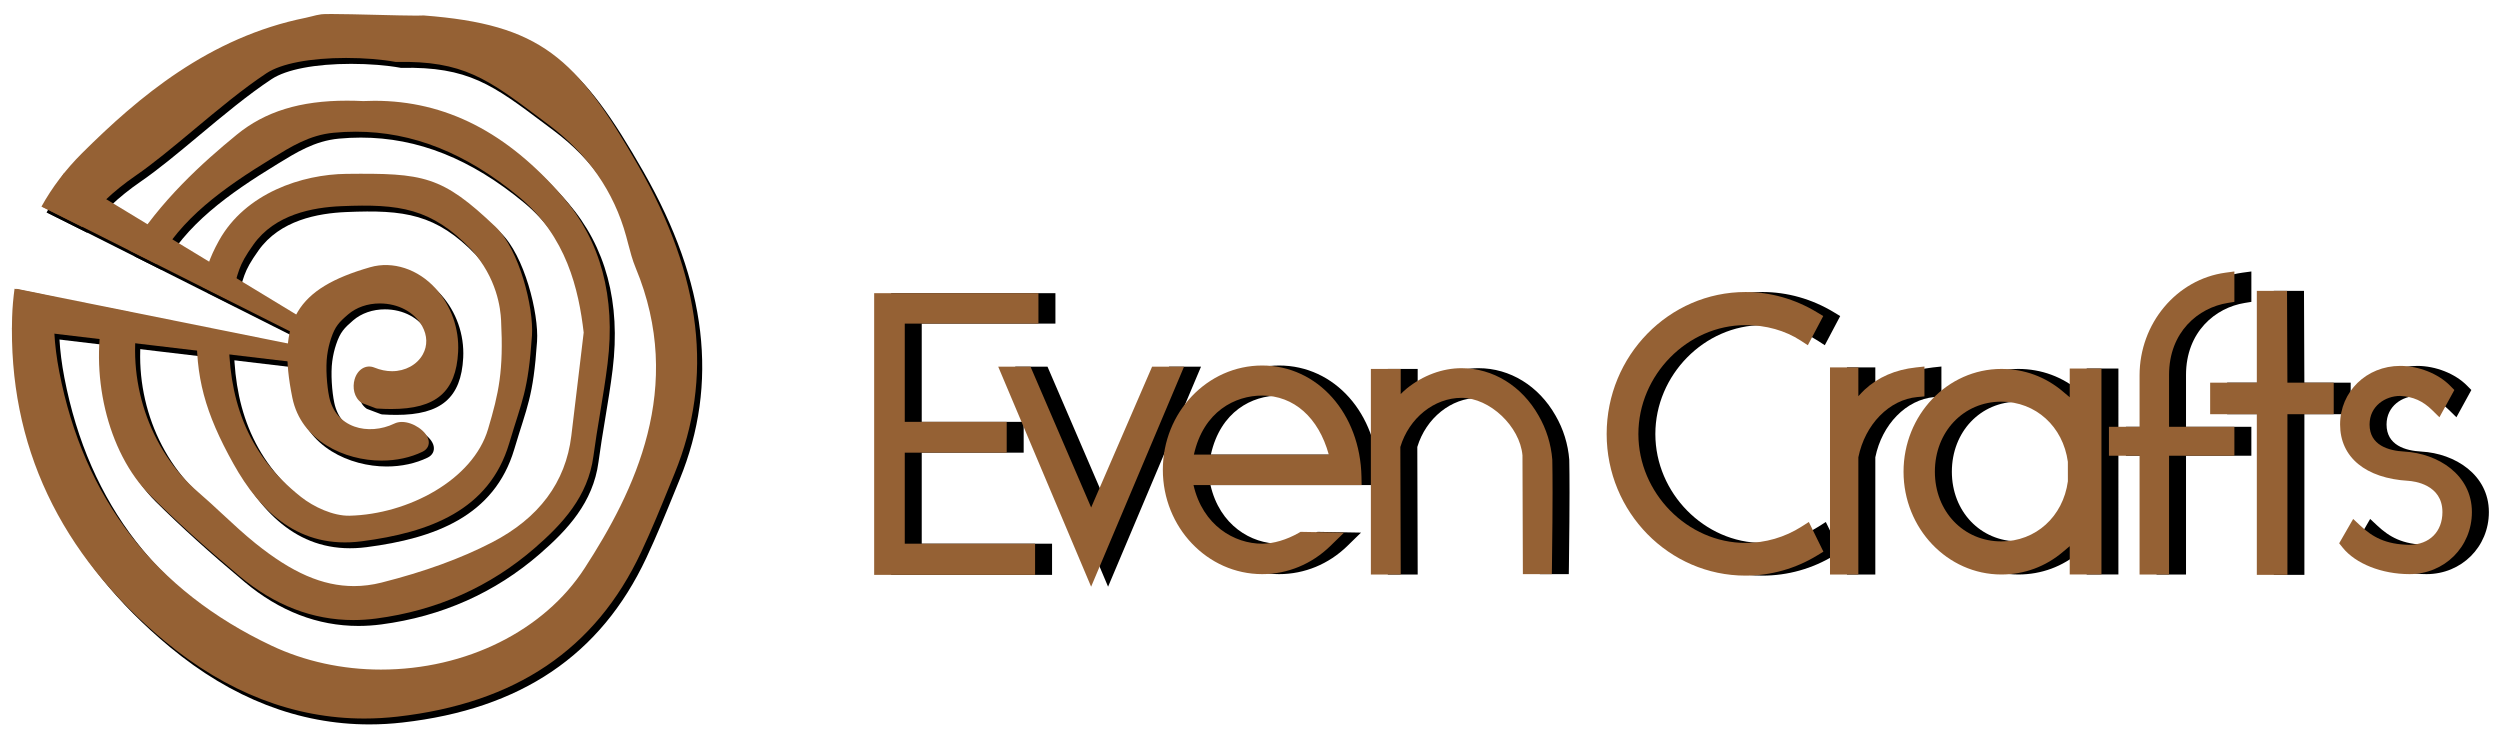
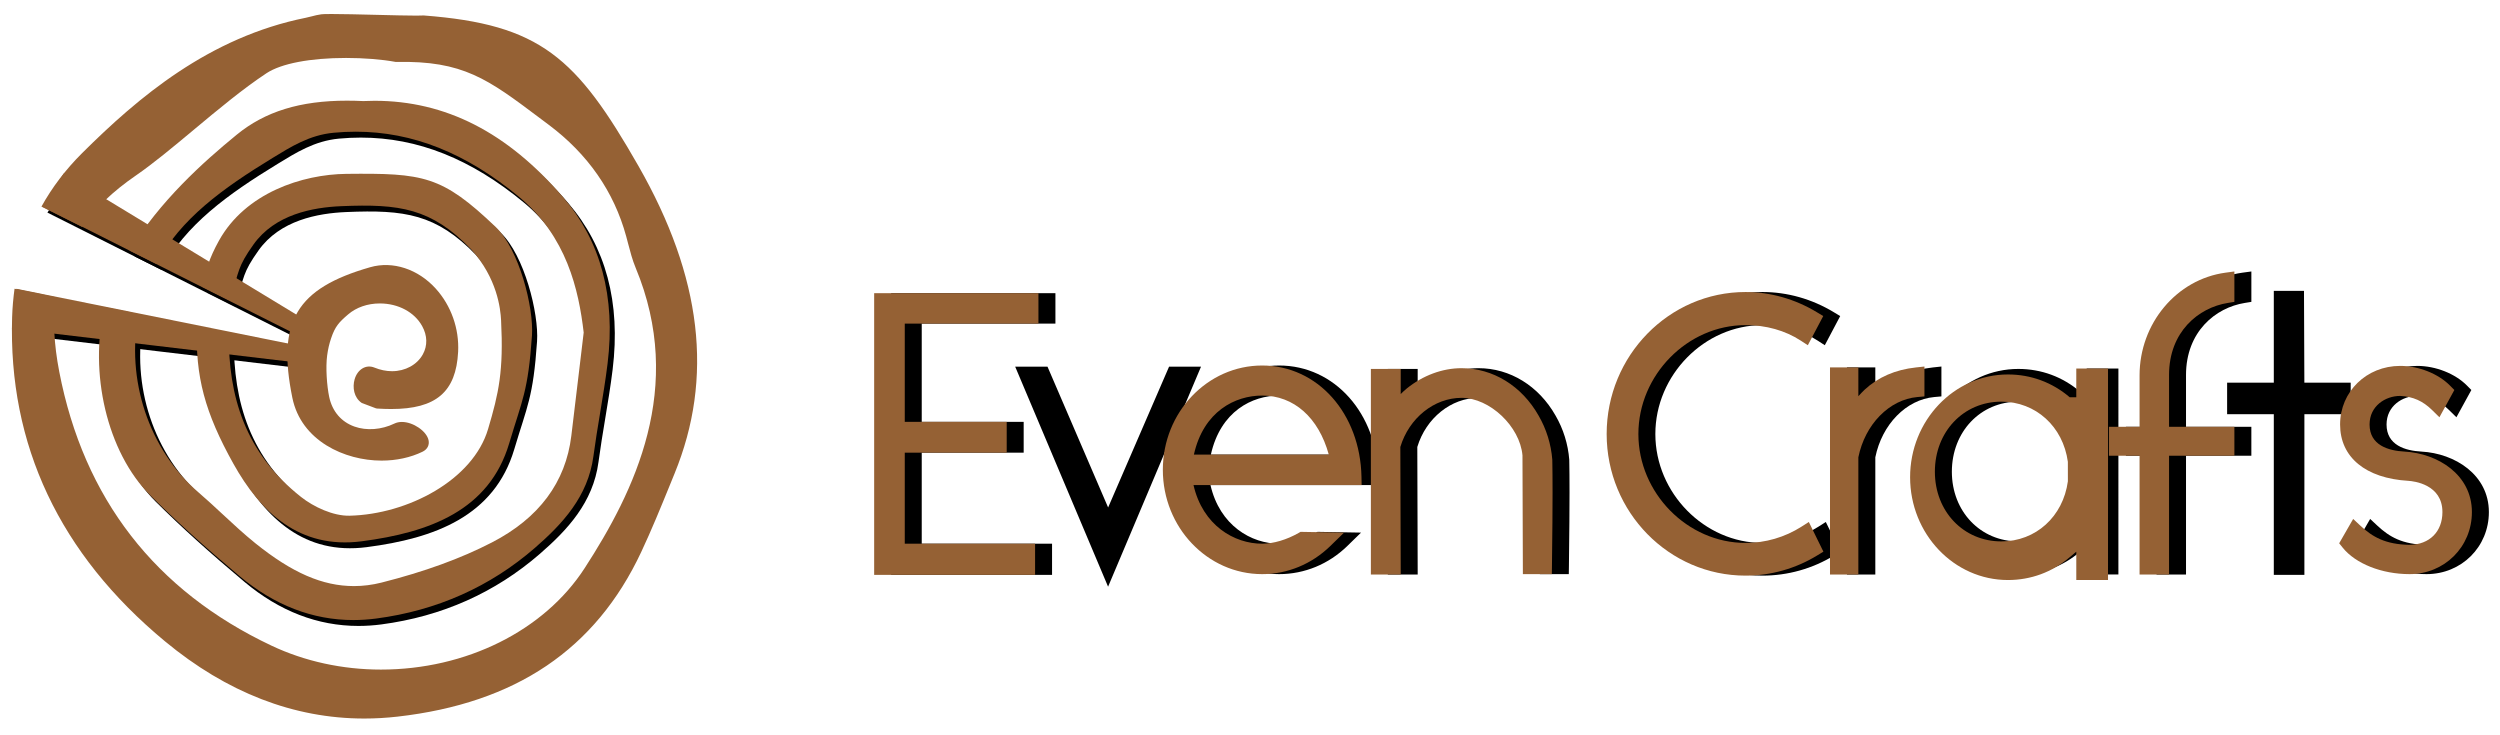
<svg xmlns="http://www.w3.org/2000/svg" xml:space="preserve" viewBox="0 0 187.096 55" height="55px" width="187.096px" y="0px" x="0px" id="图层_1" version="1.1">
  <g>
    <path d="M21.903,39.472" />
-     <path d="M32.991,22.04c-1.325-1.464-3.212-2.087-4.906-1.602c-5.518,1.583-6.988,4.047-5.825,9.766   c0.657,3.234,3.921,4.708,6.677,4.708c1.109,0,2.169-0.23,3.067-0.665c0.358-0.173,0.527-0.496,0.451-0.862   c-0.144-0.677-1.151-1.367-1.997-1.367c-0.209,0-0.4,0.042-0.569,0.124c-0.952,0.462-2.074,0.546-2.981,0.223   c-0.991-0.352-1.662-1.141-1.89-2.219c-0.173-0.813-0.276-2.198-0.153-3.107c0.063-0.467,0.155-0.861,0.296-1.281   c0.301-0.891,0.587-1.197,1.271-1.784c0.617-0.53,1.46-0.823,2.372-0.823c1.381,0,2.597,0.651,3.173,1.699   c0.392,0.71,0.408,1.461,0.047,2.111c-0.429,0.777-1.312,1.26-2.304,1.26l0,0c-0.436,0-0.881-0.092-1.321-0.272   c-0.628-0.256-1.269,0.136-1.482,0.884c-0.166,0.583-0.064,1.354,0.535,1.763l1.053,0.399l0.091,0.02   c0.378,0.023,0.736,0.035,1.064,0.035c3.351,0,4.848-1.278,5.005-4.272C34.757,25.041,34.146,23.314,32.991,22.04z" />
-     <path d="M48.159,12.856C43.512,4.729,40.839,2.266,32.093,1.597l-0.029-0.001l-0.027,0.002c-0.052,0.006-0.177,0.011-0.476,0.011   c-0.658,0-1.791-0.028-2.99-0.058c-1.268-0.032-2.58-0.063-3.389-0.063c-0.519,0-0.684,0.014-0.762,0.023   c-0.249,0.033-0.487,0.094-0.719,0.155c-0.144,0.036-0.288,0.074-0.434,0.103c-7.242,1.46-12.525,5.939-16.738,10.129   c-1.23,1.224-2.247,2.561-3.046,4.004l3.045,1.519c0.979-1.399,2.305-2.663,3.996-3.827c1.338-0.92,2.81-2.147,4.368-3.447   c1.799-1.501,3.66-3.053,5.434-4.225c1.099-0.727,3.269-1.143,5.956-1.143c1.335,0,2.68,0.107,3.689,0.294l0.032,0.006l0.033,0   c5.009-0.11,6.862,1.284,10.713,4.178l0.688,0.516c2.938,2.197,4.892,5.006,5.807,8.351c0.049,0.181,0.096,0.362,0.143,0.544   c0.158,0.602,0.32,1.226,0.564,1.813c3.727,8.961-0.084,16.726-3.822,22.491c-3.031,4.676-8.871,7.58-15.241,7.58   c0,0-0.001,0-0.002,0c-2.877,0-5.704-0.618-8.177-1.787C11.995,44.65,6.647,37.751,4.817,28.26   c-0.394-2.049-0.495-3.898-0.286-5.583L1.47,22.047c-0.095,0.694-0.158,1.402-0.18,2.128C0.992,33.737,4.839,41.897,12.722,48.43   c4.631,3.838,9.652,5.784,14.925,5.784c0.818,0,1.652-0.048,2.481-0.143c8.854-1.008,14.821-5.034,18.239-12.312   c0.776-1.653,1.478-3.374,2.156-5.038l0.343-0.842C53.801,28.708,52.915,21.177,48.159,12.856z" />
    <path d="M37.479,17.427c-4.03-3.847-5.397-4.037-11.183-3.975   c-3.281,0.035-7.542,1.418-9.529,4.999c-0.736,1.327-1.008,2.27-1.238,3.458l2.095,1.044c0.006-0.074,0.012-0.148,0.019-0.224   c0.644-2.025,0.504-2.302,1.707-3.99c1.605-2.256,4.427-2.78,6.568-2.87c4.367-0.185,6.735,0.143,9.712,3.22   c1.961,2.173,2.205,4.438,2.25,5.329c0.191,3.781-0.169,5.421-0.974,8.132c-1.129,3.809-6.001,6.379-10.365,6.482   c-1.224,0.029-2.688-0.658-3.635-1.405c-4.185-3.304-5.45-7.525-5.404-12.289l-2.381-0.49c-0.14,3.76,0.594,6.474,2.727,10.298   c2.029,3.64,4.95,6.406,9.597,5.801C32.539,40.288,37,38.63,38.49,33.612c0.959-3.229,1.413-3.844,1.702-8.06   C40.335,23.451,39.237,19.104,37.479,17.427z" clip-rule="evenodd" fill-rule="evenodd" />
    <path d="M42.52,15.191c-4.176-4.85-8.792-7.208-14.112-7.208c-0.288,0-0.579,0.008-0.843,0.022c-0.419-0.021-0.829-0.03-1.217-0.03   c-3.505,0-6.127,0.809-8.249,2.546c-2.571,2.104-5.711,4.936-8.022,8.668l2.009,1.002c1.815-3.382,4.94-5.637,8.703-7.933   c1.353-0.824,2.744-1.712,4.57-1.883c0.551-0.052,1.104-0.078,1.645-0.078c4.256,0,8.25,1.593,12.21,4.868   c3.589,2.969,4.48,6.984,4.85,10.162l-0.344,2.875c-0.204,1.707-0.391,3.281-0.582,4.854c-0.421,3.477-2.418,6.16-5.938,7.977   c-2.339,1.207-5.043,2.192-8.267,3.007c-0.686,0.174-1.378,0.262-2.058,0.262c-2.353,0-4.63-0.989-7.386-3.207   c-0.845-0.681-1.659-1.437-2.445-2.168c-0.583-0.542-1.186-1.101-1.801-1.631c-3.768-3.242-5.44-8.497-4.494-13.345l-2.542-0.522   c-1.173,4.838,0.157,10.841,3.43,14.095c1.917,1.907,4.103,3.882,6.68,6.04c2.601,2.176,5.464,3.28,8.509,3.28   c0.562,0,1.137-0.038,1.709-0.113c4.53-0.597,8.528-2.377,11.88-5.292c2.033-1.769,3.971-3.823,4.375-6.859   c0.142-1.072,0.323-2.161,0.497-3.213c0.202-1.217,0.411-2.477,0.563-3.724C46.463,22.659,45.342,18.469,42.52,15.191z" />
    <g>
      <polygon points="22.785,27.59 1.273,25.035 1.611,22.052 22.646,26.291" />
    </g>
    <g>
      <polygon points="23.058,25.728 3.548,15.91 5.156,13.421 23.334,24.453" />
    </g>
  </g>
  <g>
-     <path d="M21.521,39.031" fill="#956134" />
    <path d="M32.61,21.599c-1.326-1.464-3.213-2.087-4.906-1.601c-5.519,1.583-6.988,4.047-5.826,9.765   c0.657,3.235,3.922,4.708,6.677,4.708c1.11,0,2.17-0.229,3.067-0.665c0.359-0.174,0.528-0.496,0.451-0.861   c-0.143-0.678-1.151-1.367-1.997-1.367c-0.208,0-0.4,0.042-0.568,0.124c-0.953,0.461-2.075,0.546-2.981,0.222   c-0.991-0.352-1.662-1.14-1.891-2.22c-0.171-0.813-0.275-2.198-0.152-3.106c0.063-0.467,0.154-0.862,0.296-1.282   c0.3-0.891,0.587-1.197,1.271-1.784c0.617-0.53,1.46-0.822,2.372-0.822c1.381,0,2.597,0.65,3.173,1.699   c0.391,0.71,0.408,1.46,0.048,2.112c-0.429,0.776-1.313,1.259-2.304,1.259l0,0c-0.436,0-0.88-0.092-1.321-0.271   c-0.628-0.257-1.269,0.135-1.482,0.884c-0.166,0.583-0.065,1.354,0.535,1.763l1.053,0.399l0.092,0.02   c0.378,0.023,0.736,0.035,1.064,0.035c3.351,0,4.848-1.278,5.004-4.273C34.375,24.601,33.765,22.875,32.61,21.599z" fill="#956134" />
    <path d="M47.777,12.416C43.13,4.289,40.458,1.826,31.711,1.157l-0.028-0.001l-0.027,0.002   c-0.052,0.005-0.177,0.011-0.477,0.011c-0.658,0-1.791-0.028-2.989-0.058C26.922,1.08,25.61,1.048,24.8,1.048   c-0.519,0-0.682,0.013-0.761,0.023c-0.249,0.033-0.488,0.094-0.719,0.154c-0.145,0.037-0.289,0.075-0.435,0.104   c-7.242,1.46-12.525,5.939-16.738,10.128c-1.23,1.225-2.246,2.562-3.046,4.004l3.045,1.519c0.979-1.399,2.305-2.663,3.996-3.827   c1.338-0.92,2.81-2.148,4.368-3.448c1.799-1.501,3.659-3.052,5.433-4.225c1.099-0.726,3.269-1.143,5.957-1.143   c1.335,0,2.68,0.107,3.689,0.294l0.032,0.006l0.032-0.001c5.009-0.11,6.862,1.285,10.714,4.178l0.688,0.516   c2.938,2.197,4.892,5.006,5.807,8.351c0.049,0.181,0.096,0.362,0.144,0.544c0.158,0.602,0.319,1.226,0.564,1.813   c3.727,8.96-0.084,16.726-3.822,22.491c-3.031,4.676-8.871,7.581-15.241,7.581c0,0-0.001,0-0.001,0   c-2.877,0-5.704-0.618-8.178-1.787C11.613,44.209,6.267,37.31,4.435,27.82c-0.395-2.049-0.494-3.898-0.286-5.584l-3.061-0.628   c-0.094,0.694-0.158,1.402-0.181,2.128C0.61,33.296,4.458,41.457,12.34,47.99c4.63,3.838,9.652,5.784,14.924,5.784   c0.818,0,1.653-0.048,2.481-0.142c8.854-1.008,14.821-5.035,18.239-12.313c0.776-1.652,1.478-3.374,2.156-5.037l0.343-0.842   C53.419,28.267,52.534,20.736,47.777,12.416z" fill="#956134" />
    <path d="M37.098,16.987c-4.03-3.848-5.397-4.037-11.183-3.975   c-3.281,0.035-7.542,1.418-9.529,4.999c-0.737,1.327-1.008,2.27-1.238,3.459l2.095,1.044c0.007-0.074,0.013-0.149,0.02-0.223   c0.645-2.026,0.504-2.302,1.707-3.991c1.605-2.256,4.427-2.78,6.569-2.87c4.367-0.184,6.735,0.143,9.712,3.221   c1.961,2.173,2.205,4.439,2.25,5.329c0.191,3.781-0.169,5.421-0.975,8.133c-1.129,3.809-6.001,6.378-10.364,6.482   c-1.224,0.029-2.689-0.658-3.634-1.405c-4.185-3.303-5.451-7.524-5.405-12.289l-2.381-0.49c-0.14,3.76,0.594,6.473,2.728,10.298   c2.029,3.639,4.95,6.405,9.597,5.801c5.093-0.662,9.553-2.32,11.043-7.338c0.959-3.229,1.414-3.845,1.702-8.06   C39.954,23.011,38.856,18.665,37.098,16.987z" fill="#956134" clip-rule="evenodd" fill-rule="evenodd" />
    <path d="M42.137,14.75c-4.176-4.85-8.791-7.207-14.112-7.207c-0.287,0-0.579,0.007-0.842,0.021   c-0.42-0.02-0.83-0.03-1.218-0.03c-3.506,0-6.126,0.81-8.248,2.546c-2.571,2.104-5.711,4.936-8.022,8.668l2.009,1.003   c1.815-3.383,4.939-5.637,8.703-7.934c1.353-0.824,2.744-1.712,4.57-1.883c0.55-0.052,1.104-0.078,1.645-0.078   c4.256,0,8.25,1.592,12.21,4.868c3.588,2.97,4.48,6.984,4.85,10.162l-0.343,2.876c-0.204,1.706-0.391,3.281-0.582,4.854   c-0.421,3.476-2.419,6.16-5.938,7.977c-2.339,1.207-5.044,2.191-8.267,3.007c-0.686,0.174-1.378,0.262-2.058,0.262   c-2.353,0-4.629-0.99-7.385-3.207c-0.846-0.682-1.66-1.437-2.446-2.168c-0.583-0.542-1.185-1.102-1.801-1.631   c-3.767-3.242-5.439-8.497-4.493-13.345l-2.542-0.522c-1.174,4.838,0.156,10.842,3.43,14.095c1.917,1.907,4.102,3.883,6.68,6.04   c2.601,2.176,5.464,3.28,8.51,3.28c0.561,0,1.136-0.038,1.709-0.114c4.53-0.596,8.528-2.376,11.88-5.291   c2.033-1.77,3.971-3.824,4.375-6.86c0.142-1.071,0.322-2.16,0.497-3.213c0.201-1.217,0.41-2.477,0.563-3.725   C46.082,22.218,44.96,18.029,42.137,14.75z" fill="#956134" />
    <g>
      <polygon points="22.404,27.15 0.892,24.595 1.23,21.612 22.265,25.851" fill="#956134" />
    </g>
    <g>
      <polygon points="22.676,25.288 3.167,15.47 4.774,12.981 22.953,24.013" fill="#956134" />
    </g>
  </g>
  <g>
    <polygon points="68.981,33.877 76.61,33.877 76.61,31.571 68.981,31.571 68.981,24.218 78.986,24.218 78.986,21.941 66.691,21.941    66.691,43.023 78.734,43.023 78.734,40.689 68.981,40.689" />
    <polygon points="87.492,27.439 82.93,37.98 78.444,27.559 78.392,27.439 75.974,27.439 82.927,43.908 89.883,27.439" />
    <path d="M103.161,35.69c-0.092-4.751-3.287-8.336-7.433-8.336c-4.098,0-7.432,3.503-7.432,7.807c0,4.303,3.334,7.806,7.432,7.806   c1.897,0,3.709-0.747,5.101-2.104l1.03-1.004l-3.261-0.056l-0.138,0.08c-0.894,0.512-1.889,0.807-2.732,0.807   c-2.081,0-4.446-1.361-5.138-4.391h12.583L103.161,35.69z M90.619,34.021c0.726-3.251,3.098-4.418,5.109-4.418   c2.375,0,4.225,1.646,4.988,4.418H90.619z" />
    <path d="M117.441,34.401c-0.09-1.16-0.445-2.302-1.027-3.301c-1.258-2.22-3.412-3.546-5.761-3.546   c-1.437,0-2.897,0.541-4.111,1.526c-0.142,0.116-0.291,0.253-0.445,0.41v-1.88h-2.234v15.385h2.235l-0.029-9.544   c0.653-2.166,2.534-3.677,4.584-3.677c2.107,0,4.365,2.14,4.556,4.305l0.03,8.887h2.167l0.009-0.59   c0.069-5.276,0.043-6.916,0.031-7.616L117.441,34.401z" />
    <path d="M136.094,39.413c-1.253,0.798-2.702,1.219-4.188,1.219c-4.348,0-8.022-3.733-8.022-8.15c0-4.418,3.674-8.151,8.022-8.151   c1.534,0,2.961,0.401,4.127,1.16l0.532,0.345l1.153-2.182l-0.484-0.292c-1.632-0.987-3.475-1.508-5.328-1.508   c-5.733,0-10.396,4.767-10.396,10.627c0,5.843,4.663,10.598,10.396,10.598c1.892,0,3.744-0.522,5.359-1.51l0.465-0.284l-1.09-2.222   L136.094,39.413z" />
    <path d="M145.292,29.666V27.43l-0.647,0.07c-1.533,0.167-2.822,0.727-3.833,1.668c-0.157,0.15-0.313,0.312-0.466,0.485v-2.156   h-2.122v15.498h2.122v-8.772c0.5-2.465,2.312-4.318,4.412-4.509L145.292,29.666z" />
    <path d="M156.165,29.731l-0.491-0.414c-1.308-1.116-2.906-1.707-4.625-1.707c-4.037,0-7.321,3.452-7.321,7.692   c0,4.242,3.284,7.692,7.321,7.692c1.718,0,3.316-0.589,4.622-1.705l0.494-0.415v2.12h2.373V27.582h-2.373V29.731z M151.05,40.518   c-2.836,0-4.976-2.242-4.976-5.215c0-2.989,2.14-5.244,4.976-5.244c2.57,0,4.618,1.862,4.976,4.501l0.002,1.458   C155.667,38.667,153.62,40.518,151.05,40.518z" />
    <path d="M163.598,28.065c0-3.24,2.207-5.042,4.396-5.393l0.495-0.081v-2.275l-0.663,0.09c-3.667,0.499-6.433,3.804-6.433,7.688   v3.848h-2.292v2.163h2.292v8.891h2.205v-8.891h4.89v-2.163h-4.89V28.065z" />
    <polygon points="172.427,21.77 170.168,21.77 170.168,28.637 166.674,28.637 166.674,31 170.168,31 170.168,43.023 172.457,43.023    172.457,31 175.922,31 175.922,28.637 172.455,28.637" />
    <path d="M181.209,33.795c-1.188-0.065-2.603-0.469-2.603-2.025c0-1.389,1.185-2.139,2.29-2.14c0.96,0.05,1.697,0.377,2.391,1.059   l0.547,0.538l1.118-2.039l-0.313-0.319c-0.885-0.903-2.352-1.486-3.74-1.486c-2.521,0-4.498,1.928-4.498,4.387   c0,2.45,1.91,4.026,5.104,4.214c0.426,0.027,2.553,0.269,2.553,2.339c0,1.466-0.965,2.429-2.452,2.451   c-1.814-0.026-2.789-0.594-3.692-1.438l-0.535-0.5l-1.048,1.822l0.258,0.321c0.965,1.207,2.931,1.987,5.009,1.987   c2.617,0,4.666-2.04,4.666-4.644C186.263,35.531,183.721,33.932,181.209,33.795z" />
  </g>
  <g>
    <polygon points="67.711,33.877 75.34,33.877 75.34,31.571 67.711,31.571 67.711,24.218 77.715,24.218    77.715,21.941 65.421,21.941 65.421,43.023 77.464,43.023 77.464,40.689 67.711,40.689" fill="#956134" />
-     <polygon points="86.222,27.439 81.66,37.98 77.173,27.559 77.122,27.439 74.704,27.439 81.658,43.908    88.612,27.439" fill="#956134" />
    <path d="M101.891,35.69c-0.092-4.751-3.287-8.336-7.433-8.336c-4.098,0-7.433,3.503-7.433,7.807   c0,4.303,3.334,7.806,7.433,7.806c1.897,0,3.708-0.747,5.1-2.104l1.031-1.004l-3.261-0.056l-0.139,0.08   c-0.894,0.512-1.889,0.807-2.731,0.807c-2.082,0-4.446-1.361-5.139-4.391h12.583L101.891,35.69z M89.349,34.021   c0.726-3.251,3.098-4.418,5.109-4.418c2.374,0,4.224,1.646,4.987,4.418H89.349z" fill="#956134" />
    <path d="M116.171,34.401c-0.09-1.16-0.445-2.302-1.027-3.301c-1.258-2.22-3.412-3.546-5.761-3.546   c-1.437,0-2.896,0.541-4.11,1.526c-0.142,0.116-0.291,0.253-0.446,0.41v-1.88h-2.233v15.385h2.234l-0.029-9.544   c0.652-2.166,2.534-3.677,4.584-3.677c2.108,0,4.366,2.14,4.556,4.305l0.03,8.887h2.167l0.009-0.59   c0.069-5.276,0.042-6.916,0.031-7.616L116.171,34.401z" fill="#956134" />
    <path d="M134.824,39.413c-1.253,0.798-2.701,1.219-4.188,1.219c-4.348,0-8.022-3.733-8.022-8.15   c0-4.418,3.674-8.151,8.022-8.151c1.535,0,2.961,0.401,4.128,1.16l0.531,0.345l1.153-2.182l-0.483-0.292   c-1.633-0.987-3.475-1.508-5.329-1.508c-5.732,0-10.396,4.767-10.396,10.627c0,5.843,4.663,10.598,10.396,10.598   c1.892,0,3.745-0.522,5.359-1.51l0.465-0.284l-1.09-2.222L134.824,39.413z" fill="#956134" />
    <path d="M144.022,29.666V27.43l-0.647,0.07c-1.534,0.167-2.822,0.727-3.833,1.668   c-0.156,0.15-0.312,0.312-0.466,0.485v-2.156h-2.122v15.498h2.122v-8.772c0.5-2.465,2.312-4.318,4.412-4.509L144.022,29.666z" fill="#956134" />
-     <path d="M154.895,29.731l-0.491-0.414c-1.308-1.116-2.906-1.707-4.624-1.707c-4.037,0-7.322,3.452-7.322,7.692   c0,4.242,3.285,7.692,7.322,7.692c1.718,0,3.315-0.589,4.621-1.705l0.494-0.415v2.12h2.374V27.582h-2.374V29.731z M149.78,40.518   c-2.836,0-4.977-2.242-4.977-5.215c0-2.989,2.141-5.244,4.977-5.244c2.57,0,4.617,1.862,4.975,4.501l0.002,1.458   C154.397,38.667,152.35,40.518,149.78,40.518z" fill="#956134" />
+     <path d="M154.895,29.731c-1.308-1.116-2.906-1.707-4.624-1.707c-4.037,0-7.322,3.452-7.322,7.692   c0,4.242,3.285,7.692,7.322,7.692c1.718,0,3.315-0.589,4.621-1.705l0.494-0.415v2.12h2.374V27.582h-2.374V29.731z M149.78,40.518   c-2.836,0-4.977-2.242-4.977-5.215c0-2.989,2.141-5.244,4.977-5.244c2.57,0,4.617,1.862,4.975,4.501l0.002,1.458   C154.397,38.667,152.35,40.518,149.78,40.518z" fill="#956134" />
    <path d="M162.328,28.065c0-3.24,2.207-5.042,4.395-5.393l0.495-0.081v-2.275l-0.663,0.09   c-3.667,0.499-6.433,3.804-6.433,7.688v3.848h-2.292v2.163h2.292v8.891h2.206v-8.891h4.89v-2.163h-4.89V28.065z" fill="#956134" />
-     <polygon points="171.157,21.77 168.897,21.77 168.897,28.637 165.404,28.637 165.404,31 168.897,31 168.897,43.023    171.187,43.023 171.187,31 174.652,31 174.652,28.637 171.185,28.637" fill="#956134" />
    <path d="M179.939,33.795c-1.188-0.065-2.604-0.469-2.604-2.025c0-1.389,1.185-2.139,2.29-2.14   c0.961,0.05,1.698,0.377,2.391,1.059l0.547,0.538l1.117-2.039l-0.313-0.319c-0.884-0.903-2.352-1.486-3.74-1.486   c-2.521,0-4.498,1.928-4.498,4.387c0,2.45,1.91,4.026,5.105,4.214c0.426,0.027,2.553,0.269,2.553,2.339   c0,1.466-0.965,2.429-2.452,2.451c-1.814-0.026-2.789-0.594-3.692-1.438l-0.535-0.5l-1.048,1.822l0.258,0.321   c0.965,1.207,2.931,1.987,5.009,1.987c2.617,0,4.666-2.04,4.666-4.644C184.993,35.531,182.451,33.932,179.939,33.795z" fill="#956134" />
  </g>
  <g>
</g>
  <g>
</g>
  <g>
</g>
  <g>
</g>
  <g>
</g>
  <g>
</g>
</svg>